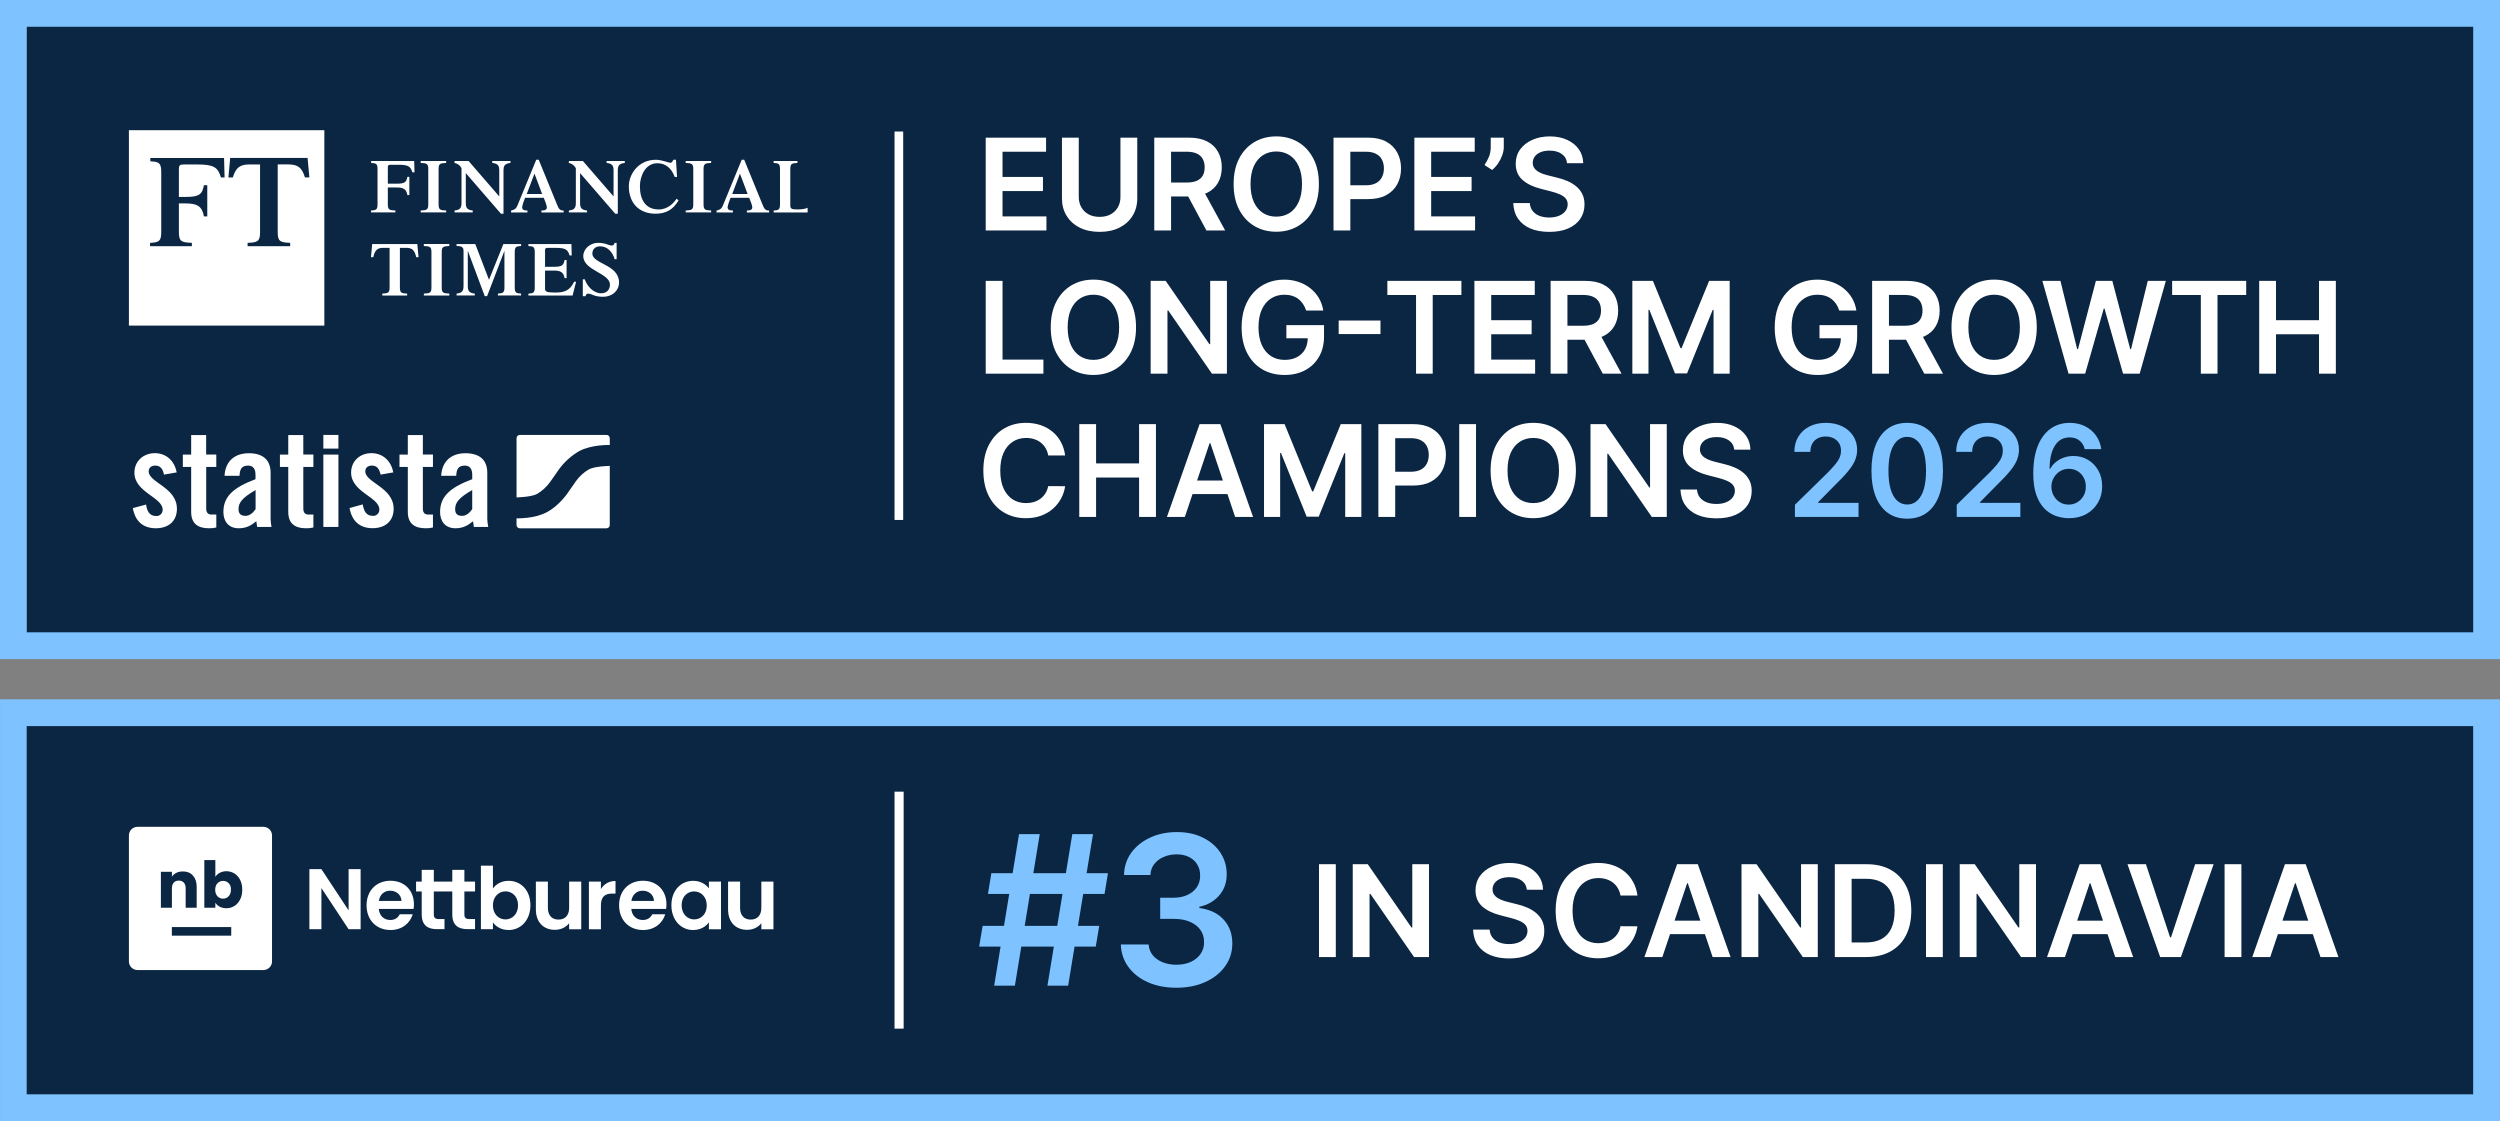
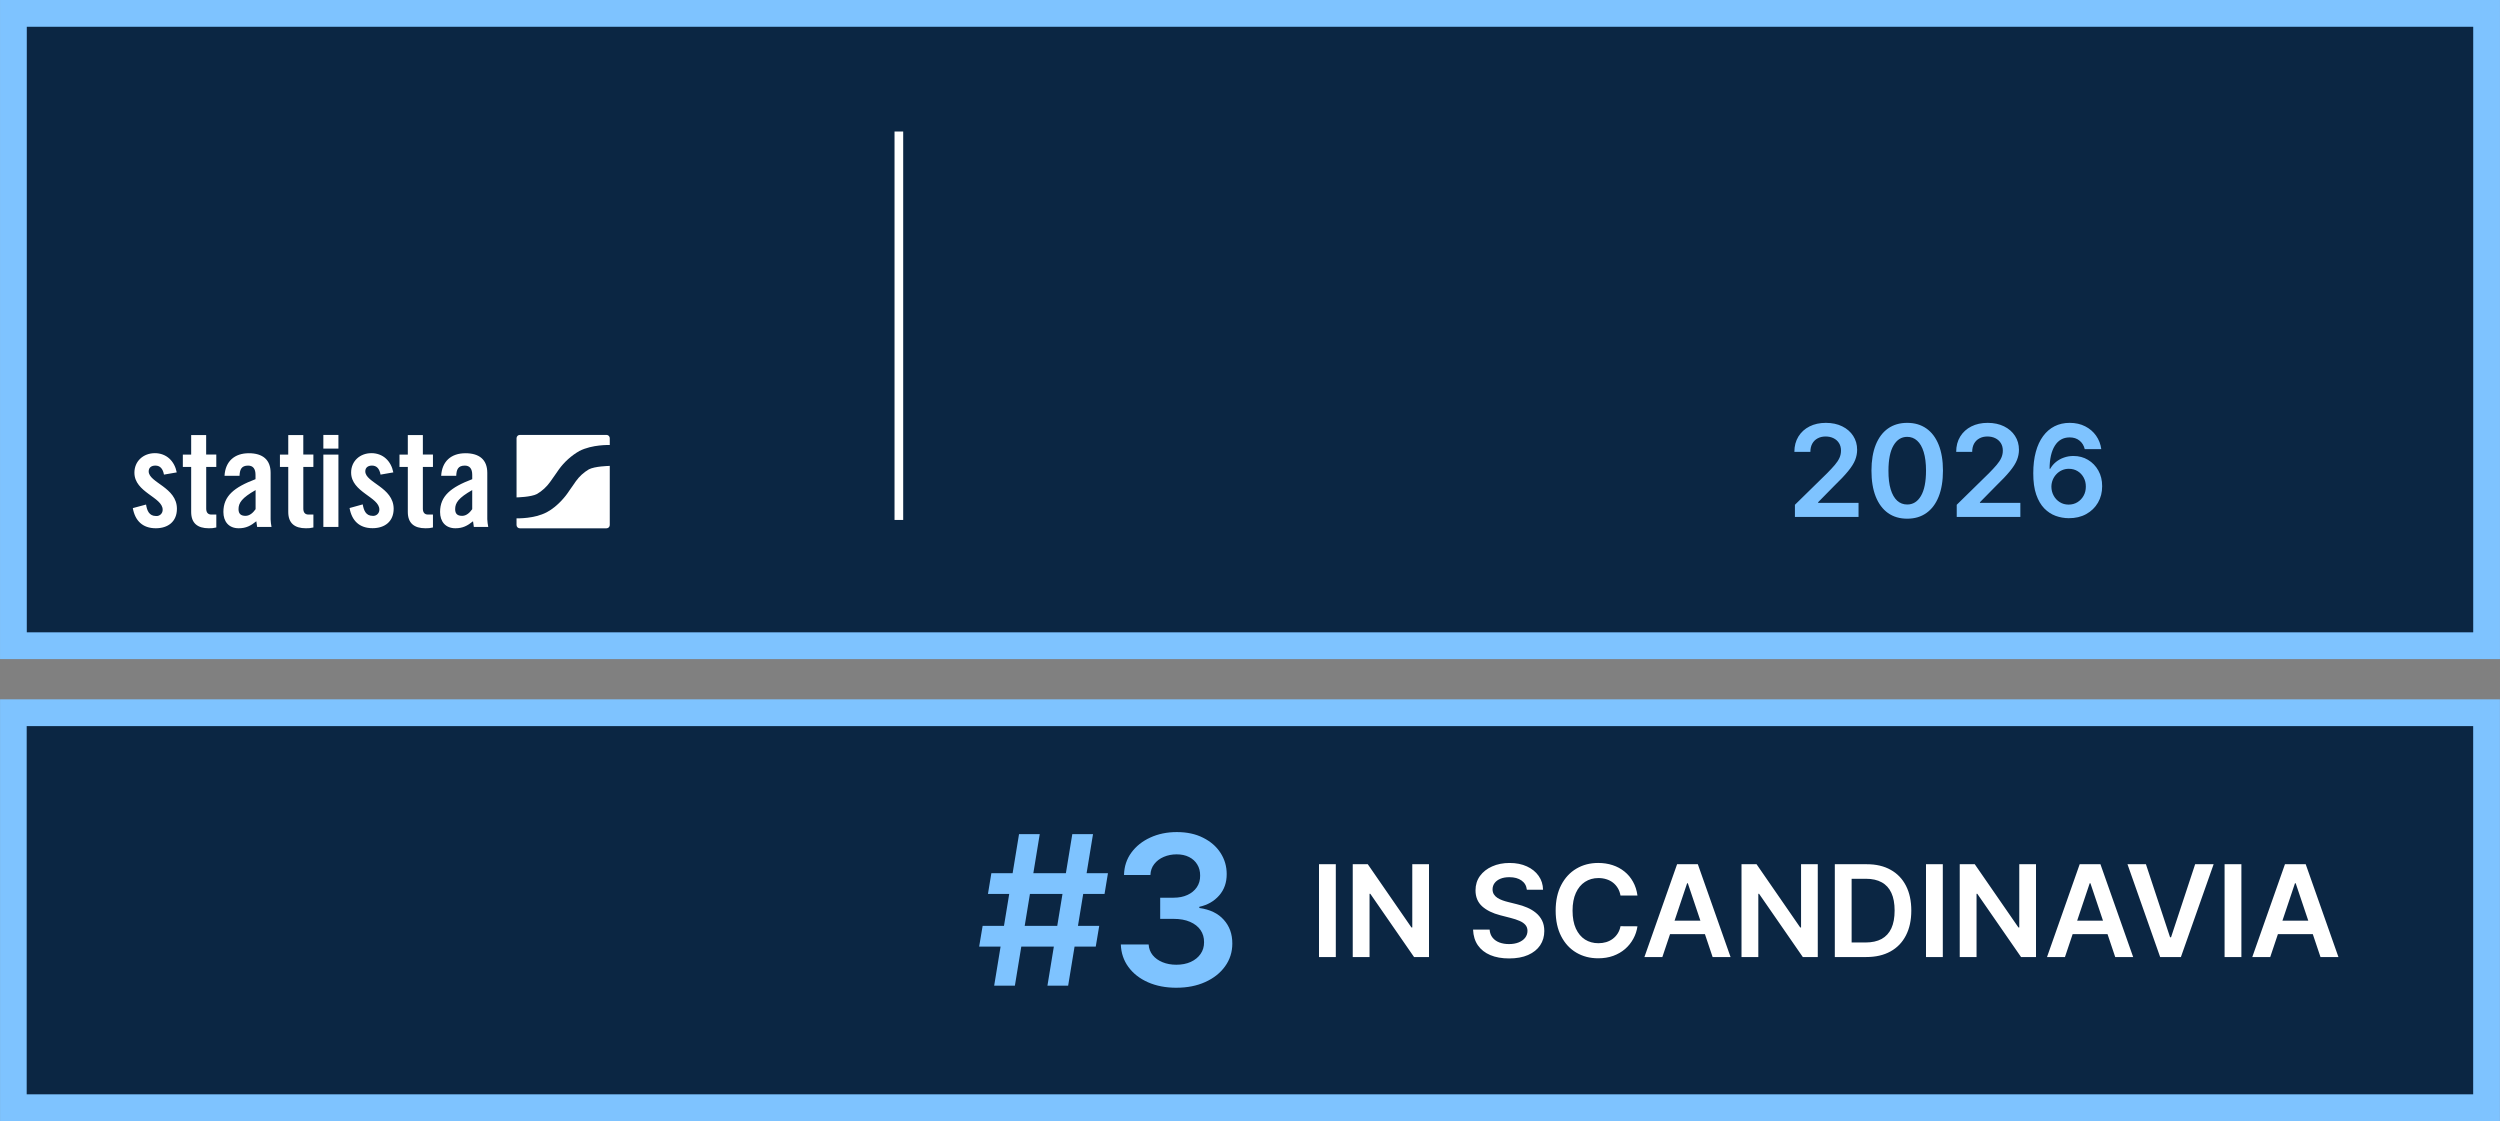
<svg xmlns="http://www.w3.org/2000/svg" width="1920" height="861" fill="none" viewBox="0 0 1920 861">
  <rect x="0" y="0" width="1920" height="861" fill="#808080" stroke="none" />
  <g clip-path="url(#clip0_7_1436)">
    <path d="m1909.7 547.37h-1899.4v303.35h1899.4v-303.35z" fill="#0B2643" />
    <path d="m1899.4 557.65v282.79h-1878.9v-282.79h1878.9zm20.54-20.559h-1919.9v323.91h1919.9v-323.91z" fill="#7EC3FF" />
    <path d="m1909.7 10.279h-1899.4v485.62h1899.4v-485.62z" fill="#0B2643" />
    <path d="M1899.43 20.559V485.625H20.574V20.559H1899.43ZM1919.97 0H0.025V506.184H1919.97V0Z" fill="#7EC3FF" />
    <path d="M693.652 101H687V399.314H693.652V101Z" fill="#fff" />
-     <path d="m694 608h-7v182h7v-182z" fill="#fff" />
    <g clip-path="url(#clip1_7_1436)">
      <path d="M249.092 250.082H99V100.003H249.092V250.082Z" fill="#fff" />
      <path d="m137.39 178.32c0 7.094 1.894 7.88 9.96 8.174v2.586h-32.093v-2.586c6.68-0.307 8.573-1.094 8.573-8.174v-46.239c0-7.093-1.893-7.88-8.373-8.173v-2.587h56.626l0.4 14.947h-2.786c-2.387-7.574-4.987-9.96-18.24-9.96h-10.28c-3.08 0-3.787 0.693-3.787 3.493v21.44h5.054c10.573 0 12.866-1.907 14.159-8.987h2.587v23.933h-2.587c-1.386-7.973-5.386-9.96-14.159-9.96h-5.054v22.133-0.04zm98.813-57.012h-59.413l-1.373 14.96h3.413c2.173-7.32 5.373-9.974 12.52-9.974h8.373v52.04c0 7.093-1.893 7.88-9.573 8.173v2.587h32.706v-2.587c-7.68-0.307-9.573-1.093-9.573-8.173v-52.053h8.373c7.16 0 10.36 2.653 12.533 9.973h3.4l-1.373-14.96-0.013 0.014z" fill="#0B2643" />
-       <path d="m297.85 156.9c0 4.133 1.107 4.587 5.814 4.773v1.467h-18.72v-1.467c3.893-0.186 5-0.653 5-4.773v-26.986c0-4.147-1.107-4.6-4.894-4.774v-1.506h33.053l0.227 8.72h-1.627c-1.4-4.414-2.906-5.814-10.639-5.814h-6c-1.8 0-2.214 0.4-2.214 2.04v12.494h6.76c6.16 0 7.507-1.107 8.254-5.24h1.519v13.973h-1.519c-0.814-4.667-3.147-5.827-8.254-5.827h-6.76v12.92zm38.987 0c0 4.133 1.093 4.587 5.813 4.773v1.467h-19.547v-1.467c4.72-0.186 5.814-0.653 5.814-4.773v-26.986c0-4.147-1.094-4.6-5.814-4.774v-1.506h19.547v1.506c-4.72 0.174-5.813 0.627-5.813 4.774v26.986zm46.599-25.88c0-3.84-1.053-5.413-5.36-5.88v-1.506h13.96v1.506c-4.293 0.48-5.347 2.04-5.347 5.88v33.107h-1.973l-26.986-31.187v22.853c0 3.84 1.04 5.414 5.346 5.88v1.467h-13.973v-1.467c4.307-0.48 5.347-2.04 5.347-5.88v-26.626c-1.334-2.347-2.907-3.453-5.347-4.027v-1.506h10.76l23.573 27.226v-19.84zm21.107 17.973 5.933-15.653 5.88 15.653h-11.813zm28.333 14.16v-1.466c-2.96 0.053-3.72-1.227-5.227-4.947l-13.907-34.04h-1.906l-14.493 35.253c-0.987 2.44-2.334 3.187-4.827 3.734v1.466h12.56v-1.466c-2.733 0-4.067-0.587-4.067-2.507 0-1.627 1.814-6 2.267-7.28h14.32c0.466 1.28 2.386 5.653 2.386 7.28 0 1.907-1.453 2.507-4.186 2.507v1.466h17.106-0.026zm38.346-32.133c0-3.84-1.04-5.413-5.347-5.88v-1.506h13.96v1.506c-4.306 0.48-5.36 2.04-5.36 5.88v33.107h-1.973l-27-31.187v22.853c0 3.84 1.04 5.414 5.36 5.88v1.467h-13.973v-1.467c4.307-0.48 5.36-2.04 5.36-5.88v-26.626c-1.347-2.347-2.92-3.453-5.36-4.027v-1.506h10.76l23.56 27.226v-19.84h0.013zm49.946 22.84c-4.133 7.053-9.547 10.267-17.746 10.267-12.854 0-20.48-8.454-20.48-21.08 0-9 7.093-20.347 20.893-20.347 4.133 0 10 2.334 10.88 2.334 1.16 0 1.506-0.627 2.453-2.334h1.973l0.814 13.2h-1.747c-2.333-6.12-6.453-10.533-13.386-10.533-9.307 0-13.374 10.067-13.374 17.68 0 10.666 4.587 17.813 14.427 17.813 7.68 0 11.92-5.693 13.733-8.2l1.573 1.2h-0.013zm19.16 3.04c0 4.133 1.106 4.587 5.826 4.773v1.467h-19.546v-1.467c4.72-0.186 5.827-0.653 5.827-4.773v-26.986c0-4.147-1.107-4.6-5.827-4.774v-1.506h19.546v1.506c-4.706 0.174-5.826 0.627-5.826 4.774v26.986zm22.013-7.907 5.933-15.653 5.88 15.653h-11.813zm28.346 14.16v-1.466c-2.973 0.053-3.72-1.227-5.226-4.947l-13.907-34.04h-1.92l-14.493 35.253c-1 2.44-2.333 3.187-4.827 3.734v1.466h12.56v-1.466c-2.733 0-4.066-0.587-4.066-2.507 0-1.627 1.8-6 2.266-7.28h14.307c0.466 1.28 2.386 5.653 2.386 7.28 0 1.907-1.453 2.507-4.186 2.507v1.466h17.106zm3.454 0v-1.466c3.786-0.174 4.893-0.654 4.893-4.774v-26.986c0-4.147-1.107-4.6-4.893-4.773v-1.507h18.266v1.507c-4.36 0.173-5.467 0.626-5.467 4.773v27.746c0 2.387 0.707 3.187 5.12 3.187 7.094 0 11.294-1.28 14.667-8.253h1.52l-2.68 10.546h-31.426zm-300.52 62.333c4.493-0.187 5.586-0.653 5.586-4.773v-30.373h-4.88c-4.6 0-6.4 1.853-7.68 7.2h-1.746l0.933-10.107h34.666l0.934 10.107h-1.76c-1.267-5.347-3.08-7.2-7.667-7.2h-4.893v30.373c0 4.133 1.107 4.586 5.573 4.773v1.467h-19.08v-1.467h0.014zm45.613-4.773c0 4.133 1.106 4.586 5.826 4.76v1.493h-19.546v-1.493c4.72-0.174 5.826-0.627 5.826-4.76v-27c0-4.133-1.093-4.587-5.826-4.76v-1.533h19.546v1.533c-4.706 0.173-5.826 0.627-5.826 4.76v27zm47.346-33.28h13.613v1.507c-3.787 0.173-4.88 0.626-4.88 4.76v26.999c0 4.134 1.093 4.587 4.88 4.774v1.466h-17.8v-1.466c3.893-0.187 5.013-0.654 5.013-4.774v-27.799h-0.12l-13.199 34.546h-1.8l-12.907-34.546h-0.12v26.693c0 3.84 1.04 5.413 5.347 5.88v1.466h-13.96v-1.466c4.293-0.48 5.346-2.04 5.346-5.88v-26.867c0-2.733-1.16-3.786-5.346-3.786v-1.507h14.373l10.52 27.44 11.053-27.44h-0.013zm19.226 39.533v-1.467c3.774-0.186 4.88-0.653 4.88-4.773v-27c0-4.133-1.106-4.586-4.88-4.76v-1.506h33.04l0.227 8.72h-1.627c-1.4-4.414-2.92-5.814-10.653-5.814h-5.987c-1.813 0-2.213 0.4-2.213 2.027v12.52h6.746c6.16 0 7.507-1.107 8.267-5.24h1.52v13.946h-1.52c-0.827-4.639-3.147-5.813-8.267-5.813h-6.746v13.68c0 2.373 0.693 3.187 7.68 3.187 6.986 0 11.28-1.28 14.653-8.28h1.507l-2.68 10.573h-33.973 0.026zm41.8-12.427h1.52c1.68 5.24 6.693 10.707 12.506 10.707 5 0 6.8-3.48 6.8-6.573 0-9.08-20.48-10.76-20.48-22.04 0-5.467 5.294-10.133 11.334-10.133s8.026 2.08 10.653 2.08c1.107 0 1.8-0.867 2.093-2.08h1.52v12.56h-1.52c-1.626-5.694-5.693-9.88-11.053-9.88-4.413 0-6.053 2.853-6.053 5.546 0 8.067 20.493 8.307 20.493 22.213 0 6.214-5.12 10.987-12.227 10.987-7.106 0-8.773-2.427-11.52-2.427-1.04 0-1.746 0.694-1.973 1.974h-2.107v-12.92l0.014-0.014z" fill="#fff" />
    </g>
    <path d="m248.33 334.01v10.534h11.574v-10.534h-11.574zm-101.51 0.133v14.974h-6.401v9.507h6.401v34.589c0 8.534 4.853 12.494 13.52 12.494 1.947 0.08 3.894-0.133 5.787-0.613v-9.921h-3.827c-2.68 0-3.933-1.707-3.933-4.547v-32.015h7.747v-9.507h-7.787v-14.961h-11.521 0.014zm74.563 0v14.974h-6.4v9.507h6.4v34.589c0 8.534 4.854 12.494 13.521 12.494 1.947 0.08 3.894-0.133 5.787-0.613v-9.921h-3.814c-2.68 0-3.933-1.707-3.933-4.547v-32.015h7.734v-9.507h-7.747v-14.961h-11.561 0.013zm91.818 0v14.974h-6.4v9.507h6.4v34.589c0 8.534 4.854 12.494 13.521 12.494 1.947 0.08 3.894-0.133 5.787-0.613v-9.921h-3.827c-2.68 0-3.92-1.707-3.92-4.547v-32.015h7.747v-9.507h-7.747v-14.961h-11.561zm-194.4 13.894c-8.747 0.054-15.574 6.147-15.574 14.988 0 15.174 21.694 18.787 21.694 28.401 0.053 1.347-0.48 2.667-1.453 3.6-0.987 0.934-2.32 1.4-3.667 1.267-5.254 0-6.92-4.147-7.627-8.8l-10.174 2.733c1.707 9.694 7.547 15.481 17.654 15.481 9.414 0 16.214-5.12 16.214-14.974 0-16.534-21.681-20.028-21.681-28.722 0-2.88 2.067-4.44 5.121-4.44 3.72 0 5.786 2.494 6.613 6.934l9.814-1.707c-1.707-8.68-7.854-14.774-16.934-14.774v0.013zm166.37 0c-8.694 0-15.507 6.094-15.507 14.868 0 15.174 21.681 18.787 21.681 28.401 0.053 1.347-0.48 2.667-1.454 3.6-0.986 0.934-2.32 1.4-3.666 1.267-5.254 0-6.827-4.147-7.654-8.8l-10.107 2.8c1.706 9.694 7.533 15.481 17.654 15.481 9.387 0 16.214-5.121 16.214-14.975-0.107-16.48-21.788-19.974-21.788-28.668 0-2.88 2.054-4.44 5.121-4.44 3.72 0 5.787 2.494 6.6 6.934l9.814-1.707c-1.707-8.68-7.854-14.774-16.934-14.774l0.026 0.013zm-94.138 0.054c-10.747 0-17.987 6.093-18.601 17.347h11.521c0.226-4.747 1.347-7.854 6.6-7.854 3.827 0 5.68 2.494 5.68 7.134v3.294c-16.627 6.307-24.667 13.014-24.667 25.201 0 7.12 3.906 12.494 11.76 12.494 5.587 0 9.187-1.867 13.521-5.374 0.106 1.347 0.533 2.8 0.626 4.334h11.041c-0.373-1.907-0.6-3.84-0.68-5.787v-35.722c0-10.12-6.094-15.081-16.828-15.081l0.027 0.014zm166.36 0c-10.747 0-17.961 6.093-18.574 17.347h11.561c0.2-4.747 1.346-7.854 6.6-7.854 3.827 0 5.694 2.494 5.694 7.134v3.294c-16.628 6.307-24.695 13.014-24.695 25.201 0 7.12 3.933 12.494 11.787 12.494 5.56 0 9.187-1.867 13.521-5.374 0.107 1.347 0.52 2.8 0.613 4.334h11.067c-0.386-1.934-0.64-3.907-0.733-5.88v-35.629c0-10.12-6.094-15.081-16.841-15.081v0.014zm-109.06 1.026v55.563h11.574v-55.563h-11.574zm-52.042 27.268v14.668c-1.96 2.787-4.547 5.12-7.747 5.12-3.414 0-5.361-1.453-5.361-5.12 0-4.854 2.574-8.681 13.108-14.668zm166.37 0v14.668c-1.96 2.787-4.547 5.12-7.747 5.12-3.493 0-5.36-1.453-5.36-5.12 0-4.854 2.573-8.681 13.107-14.668z" fill="#fff" />
    <path d="m399.22 334.01c-0.667 0-1.307 0.267-1.773 0.733-0.467 0.467-0.734 1.107-0.734 1.774v45.469h0.36s10.787-0.2 15.361-2.614c3.92-2.307 7.32-5.413 9.974-9.12l2.693-3.814 0.854-1.213c0.106-0.12 0.546-0.774 0.8-1.147 0.253-0.373 1.36-1.947 2.44-3.52 4.187-5.787 9.547-10.614 15.721-14.174 9.973-5.12 23.187-4.614 23.187-4.614h0.2v-5.093c0.04-0.694-0.2-1.374-0.68-1.88-0.48-0.507-1.133-0.787-1.826-0.787h-66.59 0.013zm69.083 23.748c-0.213 0.053-0.426 0.08-0.653 0.08 0 0-10.774 0.2-15.401 2.627-3.92 2.306-7.32 5.4-9.973 9.107l-2.641 3.827c-0.386 0.546-0.773 1.093-0.866 1.213l-0.8 1.147-2.441 3.52s-6.506 9.387-15.72 14.174c-9.561 4.974-22.081 4.64-23.108 4.613v5.121c0 0.666 0.253 1.32 0.72 1.8s1.12 0.747 1.787 0.747h66.59c0.666 0 1.306-0.267 1.773-0.734s0.733-1.107 0.733-1.773v-45.469z" fill="#fff" />
-     <path d="m757.03 177v-71.273h46.355v10.823h-33.444v19.35h31.043v10.823h-31.043v19.454h33.722v10.823h-46.633zm103.48-71.273h12.912v46.564c0 5.104-1.207 9.594-3.62 13.468-2.389 3.875-5.753 6.902-10.092 9.083-4.339 2.158-9.408 3.237-15.208 3.237-5.823 0-10.904-1.079-15.243-3.237-4.339-2.181-7.703-5.208-10.092-9.083-2.39-3.874-3.585-8.364-3.585-13.468v-46.564h12.911v45.485c0 2.97 0.65 5.615 1.949 7.935 1.323 2.32 3.179 4.141 5.568 5.464 2.39 1.299 5.221 1.949 8.492 1.949s6.102-0.65 8.491-1.949c2.413-1.323 4.269-3.144 5.569-5.464 1.299-2.32 1.948-4.965 1.948-7.935v-45.485zm25.965 71.273v-71.273h26.727c5.476 0 10.07 0.952 13.782 2.854 3.735 1.902 6.554 4.571 8.456 8.004 1.926 3.411 2.889 7.39 2.889 11.937 0 4.571-0.975 8.538-2.923 11.902-1.926 3.341-4.768 5.928-8.527 7.761-3.758 1.809-8.375 2.714-13.851 2.714h-19.036v-10.719h17.296c3.202 0 5.824-0.44 7.865-1.322 2.042-0.905 3.55-2.216 4.525-3.933 0.997-1.74 1.496-3.874 1.496-6.403s-0.499-4.687-1.496-6.473c-0.998-1.81-2.518-3.179-4.559-4.107-2.042-0.951-4.675-1.426-7.9-1.426h-11.833v60.484h-12.911zm36.82-32.295 17.644 32.295h-14.408l-17.331-32.295h14.095zm89.62-3.341c0 7.679-1.43 14.257-4.31 19.732-2.85 5.452-6.75 9.628-11.694 12.528-4.919 2.9-10.498 4.35-16.739 4.35s-11.833-1.45-16.774-4.35c-4.919-2.923-8.817-7.111-11.694-12.563-2.853-5.475-4.28-12.041-4.28-19.697 0-7.68 1.427-14.246 4.28-19.698 2.877-5.475 6.775-9.663 11.694-12.563 4.941-2.9 10.533-4.35 16.774-4.35s11.82 1.45 16.739 4.35c4.944 2.9 8.844 7.088 11.694 12.563 2.88 5.452 4.31 12.018 4.31 19.698zm-12.976 0c0-5.406-0.847-9.965-2.541-13.677-1.67-3.736-3.99-6.554-6.96-8.457-2.97-1.926-6.392-2.888-10.266-2.888-3.875 0-7.297 0.962-10.267 2.888-2.969 1.903-5.301 4.721-6.995 8.457-1.67 3.712-2.505 8.271-2.505 13.677 0 5.405 0.835 9.976 2.505 13.711 1.694 3.712 4.026 6.531 6.995 8.457 2.97 1.902 6.392 2.854 10.267 2.854 3.874 0 7.296-0.952 10.266-2.854 2.97-1.926 5.29-4.745 6.96-8.457 1.694-3.735 2.541-8.306 2.541-13.711zm24.206 35.636v-71.273h26.73c5.47 0 10.07 1.021 13.78 3.063 3.73 2.041 6.55 4.849 8.46 8.422 1.92 3.549 2.88 7.586 2.88 12.11 0 4.571-0.96 8.631-2.88 12.181-1.93 3.55-4.77 6.345-8.53 8.387-3.76 2.018-8.39 3.028-13.89 3.028h-17.71v-10.615h15.97c3.21 0 5.83-0.557 7.87-1.67 2.04-1.114 3.55-2.645 4.52-4.594 1-1.949 1.5-4.188 1.5-6.717 0-2.528-0.5-4.756-1.5-6.681-0.97-1.926-2.49-3.422-4.56-4.49-2.04-1.09-4.67-1.635-7.9-1.635h-11.83v60.484h-12.91zm62.09 0v-71.273h46.35v10.823h-33.44v19.35h31.04v10.823h-31.04v19.454h33.72v10.823h-46.63zm68.67-71.273v7.1c0 2.041-0.39 4.164-1.18 6.368-0.76 2.181-1.82 4.269-3.17 6.265-1.34 1.972-2.87 3.665-4.59 5.08l-5.85-3.793c1.28-1.926 2.39-4.002 3.34-6.229 0.96-2.251 1.43-4.791 1.43-7.622v-7.169h10.02zm48.59 19.593c-0.33-3.039-1.69-5.405-4.11-7.099-2.39-1.694-5.5-2.541-9.32-2.541-2.7 0-5 0.406-6.93 1.218-1.92 0.812-3.4 1.914-4.42 3.307-1.02 1.392-1.54 2.981-1.57 4.767 0 1.485 0.34 2.773 1.01 3.863 0.7 1.091 1.64 2.019 2.82 2.784 1.19 0.743 2.5 1.369 3.94 1.88 1.43 0.51 2.88 0.939 4.35 1.287l6.68 1.671c2.69 0.626 5.28 1.473 7.76 2.54 2.5 1.067 4.74 2.413 6.71 4.037 2 1.624 3.58 3.585 4.74 5.881 1.16 2.297 1.74 4.989 1.74 8.074 0 4.176-1.07 7.854-3.2 11.032-2.14 3.156-5.22 5.626-9.26 7.413-4.01 1.763-8.88 2.645-14.58 2.645-5.55 0-10.36-0.859-14.45-2.575-4.06-1.717-7.23-4.223-9.53-7.517-2.27-3.295-3.5-7.309-3.69-12.042h12.7c0.19 2.483 0.95 4.548 2.3 6.195s3.1 2.877 5.25 3.689c2.19 0.812 4.62 1.218 7.31 1.218 2.81 0 5.27-0.418 7.38-1.253 2.14-0.858 3.81-2.042 5.01-3.55 1.21-1.531 1.82-3.317 1.85-5.359-0.03-1.856-0.57-3.387-1.64-4.594-1.07-1.229-2.56-2.25-4.49-3.062-1.9-0.836-4.13-1.578-6.68-2.228l-8.11-2.088c-5.87-1.508-10.51-3.793-13.92-6.855-3.39-3.086-5.08-7.181-5.08-12.285 0-4.2 1.14-7.877 3.41-11.032 2.3-3.156 5.42-5.603 9.36-7.343 3.95-1.764 8.41-2.645 13.4-2.645 5.06 0 9.49 0.881 13.29 2.645 3.83 1.74 6.84 4.164 9.02 7.273 2.18 3.086 3.3 6.636 3.37 10.649h-12.42zm-446.46 161.68v-71.273h12.911v60.45h31.391v10.823h-44.302zm115.44-35.636c0 7.679-1.438 14.257-4.315 19.732-2.854 5.452-6.751 9.628-11.693 12.528-4.919 2.9-10.499 4.35-16.74 4.35s-11.832-1.45-16.774-4.35c-4.918-2.923-8.816-7.111-11.693-12.563-2.854-5.475-4.28-12.041-4.28-19.697 0-7.68 1.426-14.246 4.28-19.698 2.877-5.475 6.775-9.663 11.693-12.563 4.942-2.9 10.533-4.35 16.774-4.35s11.821 1.45 16.74 4.35c4.942 2.9 8.839 7.088 11.693 12.563 2.877 5.452 4.315 12.018 4.315 19.698zm-12.98 0c0-5.406-0.847-9.965-2.541-13.677-1.67-3.736-3.991-6.554-6.96-8.457-2.97-1.926-6.392-2.888-10.267-2.888-3.874 0-7.296 0.962-10.266 2.888-2.97 1.903-5.301 4.721-6.995 8.457-1.67 3.712-2.506 8.271-2.506 13.677 0 5.405 0.836 9.976 2.506 13.711 1.694 3.712 4.025 6.531 6.995 8.457 2.97 1.902 6.392 2.854 10.266 2.854 3.875 0 7.297-0.952 10.267-2.854 2.969-1.926 5.29-4.745 6.96-8.457 1.694-3.735 2.541-8.306 2.541-13.711zm82.777-35.637v71.273h-11.484l-33.583-48.548h-0.592v48.548h-12.911v-71.273h11.554l33.548 48.583h0.627v-48.583h12.841zm60.835 22.76c-0.58-1.879-1.38-3.561-2.4-5.046-0.998-1.508-2.205-2.796-3.62-3.863-1.392-1.067-2.993-1.868-4.802-2.401-1.81-0.557-3.782-0.835-5.917-0.835-3.828 0-7.238 0.962-10.231 2.888s-5.348 4.756-7.065 8.492c-1.694 3.712-2.54 8.236-2.54 13.572 0 5.383 0.846 9.942 2.54 13.677s4.049 6.577 7.065 8.526c3.016 1.926 6.519 2.889 10.51 2.889 3.619 0 6.751-0.696 9.396-2.088 2.668-1.392 4.724-3.365 6.164-5.917 1.43-2.575 2.15-5.591 2.15-9.048l2.93 0.453h-19.353v-10.093h28.923v8.561c0 6.102-1.3 11.38-3.9 15.835-2.6 4.454-6.17 7.888-10.72 10.301-4.547 2.39-9.767 3.584-15.66 3.584-6.566 0-12.331-1.473-17.296-4.419-4.942-2.97-8.805-7.181-11.589-12.633-2.761-5.476-4.141-11.972-4.141-19.489 0-5.754 0.812-10.893 2.436-15.417 1.647-4.524 3.944-8.364 6.891-11.519 2.946-3.178 6.403-5.591 10.37-7.238 3.968-1.671 8.283-2.506 12.946-2.506 3.944 0 7.622 0.58 11.032 1.74 3.411 1.137 6.441 2.761 9.081 4.872 2.67 2.111 4.86 4.617 6.58 7.517s2.84 6.102 3.38 9.605h-13.16zm57.1 7.691v10.371h-32.09v-10.371h32.09zm5.29-19.628v-10.823h56.86v10.823h-22.03v60.45h-12.8v-60.45h-22.03zm66.85 60.45v-71.273h46.35v10.823h-33.44v19.35h31.04v10.823h-31.04v19.454h33.72v10.823h-46.63zm58.54 0v-71.273h26.73c5.48 0 10.07 0.952 13.78 2.854 3.74 1.902 6.56 4.571 8.46 8.004 1.92 3.411 2.89 7.39 2.89 11.937 0 4.571-0.98 8.538-2.93 11.902-1.92 3.341-4.76 5.928-8.52 7.761-3.76 1.809-8.38 2.714-13.85 2.714h-19.04v-10.719h17.3c3.2 0 5.82-0.44 7.86-1.322 2.04-0.905 3.55-2.216 4.53-3.933 0.99-1.74 1.49-3.874 1.49-6.403s-0.5-4.687-1.49-6.473c-1-1.81-2.52-3.179-4.56-4.107-2.05-0.951-4.68-1.426-7.9-1.426h-11.84v60.484h-12.91zm36.82-32.295 17.65 32.295h-14.41l-17.33-32.295h14.09zm25.94-38.978h15.8l21.16 51.645h0.84l21.15-51.645h15.8v71.273h-12.39v-48.965h-0.66l-19.69 48.756h-9.26l-19.7-48.861h-0.66v49.07h-12.39v-71.273zm158.91 22.76c-0.58-1.879-1.38-3.561-2.4-5.046-1-1.508-2.21-2.796-3.62-3.863-1.39-1.067-2.99-1.868-4.8-2.401-1.81-0.557-3.79-0.835-5.92-0.835-3.83 0-7.24 0.962-10.23 2.888s-5.35 4.756-7.07 8.492c-1.69 3.712-2.54 8.236-2.54 13.572 0 5.383 0.85 9.942 2.54 13.677 1.7 3.735 4.05 6.577 7.07 8.526 3.01 1.926 6.52 2.889 10.51 2.889 3.62 0 6.75-0.696 9.39-2.088 2.67-1.392 4.73-3.365 6.16-5.917 1.44-2.575 2.16-5.591 2.16-9.048l2.93 0.453h-19.35v-10.093h28.92v8.561c0 6.102-1.3 11.38-3.9 15.835-2.6 4.454-6.17 7.888-10.72 10.301-4.55 2.39-9.77 3.584-15.66 3.584-6.57 0-12.33-1.473-17.3-4.419-4.94-2.97-8.8-7.181-11.59-12.633-2.76-5.476-4.14-11.972-4.14-19.489 0-5.754 0.81-10.893 2.44-15.417 1.65-4.524 3.94-8.364 6.89-11.519 2.95-3.178 6.4-5.591 10.37-7.238 3.97-1.671 8.28-2.506 12.95-2.506 3.94 0 7.62 0.58 11.03 1.74 3.41 1.137 6.44 2.761 9.08 4.872 2.67 2.111 4.86 4.617 6.58 7.517s2.84 6.102 3.37 9.605h-13.15zm25.25 48.513v-71.273h26.73c5.47 0 10.07 0.952 13.78 2.854 3.73 1.902 6.55 4.571 8.46 8.004 1.92 3.411 2.88 7.39 2.88 11.937 0 4.571-0.97 8.538-2.92 11.902-1.92 3.341-4.77 5.928-8.53 7.761-3.75 1.809-8.37 2.714-13.85 2.714h-19.03v-10.719h17.29c3.21 0 5.83-0.44 7.87-1.322 2.04-0.905 3.55-2.216 4.52-3.933 1-1.74 1.5-3.874 1.5-6.403s-0.5-4.687-1.5-6.473c-0.99-1.81-2.51-3.179-4.56-4.107-2.04-0.951-4.67-1.426-7.9-1.426h-11.83v60.484h-12.91zm36.82-32.295 17.64 32.295h-14.4l-17.33-32.295h14.09zm89.62-3.341c0 7.679-1.43 14.257-4.31 19.732-2.85 5.452-6.75 9.628-11.69 12.528-4.92 2.9-10.5 4.35-16.74 4.35s-11.84-1.45-16.78-4.35c-4.92-2.923-8.81-7.111-11.69-12.563-2.85-5.475-4.28-12.041-4.28-19.697 0-7.68 1.43-14.246 4.28-19.698 2.88-5.475 6.77-9.663 11.69-12.563 4.94-2.9 10.54-4.35 16.78-4.35s11.82 1.45 16.74 4.35c4.94 2.9 8.84 7.088 11.69 12.563 2.88 5.452 4.31 12.018 4.31 19.698zm-12.98 0c0-5.406-0.84-9.965-2.54-13.677-1.67-3.736-3.99-6.554-6.96-8.457-2.97-1.926-6.39-2.888-10.26-2.888-3.88 0-7.3 0.962-10.27 2.888-2.97 1.903-5.3 4.721-6.99 8.457-1.67 3.712-2.51 8.271-2.51 13.677 0 5.405 0.84 9.976 2.51 13.711 1.69 3.712 4.02 6.531 6.99 8.457 2.97 1.902 6.39 2.854 10.27 2.854 3.87 0 7.29-0.952 10.26-2.854 2.97-1.926 5.29-4.745 6.96-8.457 1.7-3.735 2.54-8.306 2.54-13.711zm37.39 35.636-20.11-71.273h13.88l12.84 52.376h0.67l13.71-52.376h12.63l13.75 52.411h0.62l12.84-52.411h13.89l-20.11 71.273h-12.74l-14.27-50.009h-0.56l-14.3 50.009h-12.74zm79.56-60.45v-10.823h56.87v10.823h-22.03v60.45h-12.81v-60.45h-22.03zm66.85 60.45v-71.273h12.91v30.173h33.03v-30.173h12.94v71.273h-12.94v-30.277h-33.03v30.277h-12.91zm-917.02 62.775h-13.015c-0.372-2.135-1.056-4.025-2.054-5.673-0.997-1.67-2.239-3.085-3.723-4.245-1.485-1.161-3.179-2.031-5.081-2.611-1.88-0.603-3.91-0.904-6.091-0.904-3.874 0-7.308 0.974-10.301 2.923-2.993 1.926-5.336 4.756-7.03 8.491-1.693 3.713-2.54 8.248-2.54 13.608 0 5.452 0.847 10.046 2.54 13.781 1.717 3.712 4.061 6.519 7.03 8.422 2.993 1.879 6.415 2.819 10.267 2.819 2.134 0 4.129-0.279 5.985-0.836 1.88-0.58 3.562-1.426 5.047-2.54 1.508-1.114 2.772-2.483 3.793-4.107 1.044-1.624 1.763-3.48 2.158-5.568l13.015 0.07c-0.487 3.387-1.543 6.566-3.167 9.535-1.601 2.97-3.7 5.592-6.299 7.865-2.598 2.251-5.637 4.014-9.118 5.29-3.48 1.253-7.343 1.879-11.588 1.879-6.265 0-11.856-1.45-16.775-4.35-4.918-2.9-8.793-7.088-11.623-12.563-2.831-5.475-4.246-12.041-4.246-19.697 0-7.68 1.427-14.246 4.281-19.698 2.853-5.475 6.74-9.663 11.658-12.563 4.919-2.9 10.487-4.35 16.705-4.35 3.967 0 7.656 0.557 11.066 1.67 3.411 1.114 6.45 2.75 9.118 4.907 2.668 2.135 4.861 4.756 6.578 7.865 1.74 3.086 2.877 6.613 3.41 10.58zm10.844 47.225v-71.273h12.911v30.173h33.026v-30.173h12.946v71.273h-12.946v-30.277h-33.026v30.277h-12.911zm81.098 0h-13.781l25.092-71.273h15.939l25.126 71.273h-13.781l-19.036-56.656h-0.557l-19.002 56.656zm0.453-27.945h37.585v10.37h-37.585v-10.37zm60.331-43.328h15.799l21.159 51.645h0.84l21.15-51.645h15.8v71.273h-12.38v-48.965h-0.67l-19.69 48.756h-9.26l-19.698-48.861h-0.661v49.07h-12.389v-71.273zm87.828 71.273v-71.273h26.73c5.48 0 10.07 1.021 13.78 3.063 3.74 2.041 6.56 4.849 8.46 8.422 1.93 3.549 2.89 7.586 2.89 12.11 0 4.571-0.96 8.631-2.89 12.181s-4.77 6.345-8.53 8.387c-3.76 2.018-8.38 3.028-13.88 3.028h-17.72v-10.615h15.98c3.2 0 5.82-0.557 7.86-1.67 2.04-1.114 3.55-2.645 4.53-4.594 0.99-1.949 1.49-4.188 1.49-6.717 0-2.528-0.5-4.756-1.49-6.681-0.98-1.926-2.5-3.422-4.56-4.49-2.04-1.09-4.68-1.635-7.9-1.635h-11.83v60.484h-12.92zm75-71.273v71.273h-12.91v-71.273h12.91zm76.69 35.637c0 7.679-1.44 14.257-4.31 19.732-2.86 5.452-6.76 9.628-11.7 12.528-4.92 2.9-10.5 4.35-16.74 4.35s-11.83-1.45-16.77-4.35c-4.92-2.923-8.82-7.111-11.69-12.563-2.86-5.475-4.28-12.041-4.28-19.697 0-7.68 1.42-14.246 4.28-19.698 2.87-5.475 6.77-9.663 11.69-12.563 4.94-2.9 10.53-4.35 16.77-4.35s11.82 1.45 16.74 4.35c4.94 2.9 8.84 7.088 11.7 12.563 2.87 5.452 4.31 12.018 4.31 19.698zm-12.98 0c0-5.406-0.85-9.965-2.54-13.677-1.67-3.736-3.99-6.554-6.96-8.457-2.97-1.926-6.39-2.888-10.27-2.888-3.87 0-7.29 0.962-10.26 2.888-2.97 1.903-5.3 4.721-7 8.457-1.67 3.712-2.5 8.271-2.5 13.677 0 5.405 0.83 9.976 2.5 13.711 1.7 3.712 4.03 6.531 7 8.457 2.97 1.902 6.39 2.854 10.26 2.854 3.88 0 7.3-0.952 10.27-2.854 2.97-1.926 5.29-4.745 6.96-8.457 1.69-3.735 2.54-8.306 2.54-13.711zm82.78-35.637v71.273h-11.49l-33.58-48.548h-0.59v48.548h-12.91v-71.273h11.55l33.55 48.583h0.63v-48.583h12.84zm51.82 19.593c-0.32-3.039-1.69-5.405-4.11-7.099-2.39-1.694-5.5-2.541-9.32-2.541-2.69 0-5 0.406-6.93 1.218-1.92 0.812-3.4 1.914-4.42 3.307-1.02 1.392-1.54 2.981-1.56 4.767 0 1.485 0.33 2.773 1 3.863 0.7 1.091 1.64 2.019 2.82 2.784 1.19 0.743 2.5 1.369 3.94 1.88 1.43 0.51 2.88 0.939 4.35 1.287l6.68 1.671c2.69 0.626 5.28 1.473 7.76 2.54 2.5 1.067 4.74 2.413 6.72 4.037 1.99 1.624 3.57 3.585 4.73 5.881 1.16 2.297 1.74 4.989 1.74 8.074 0 4.176-1.07 7.854-3.2 11.032-2.14 3.156-5.22 5.626-9.26 7.413-4.01 1.763-8.87 2.645-14.58 2.645-5.55 0-10.36-0.859-14.44-2.575-4.06-1.717-7.24-4.223-9.54-7.517-2.27-3.295-3.5-7.309-3.69-12.042h12.7c0.19 2.483 0.95 4.548 2.3 6.195s3.1 2.877 5.26 3.689c2.18 0.812 4.61 1.218 7.3 1.218 2.81 0 5.27-0.418 7.38-1.253 2.14-0.858 3.81-2.042 5.01-3.55 1.21-1.531 1.82-3.317 1.85-5.359-0.03-1.856-0.57-3.387-1.64-4.594-1.07-1.229-2.56-2.25-4.49-3.062-1.9-0.836-4.13-1.578-6.68-2.228l-8.11-2.088c-5.87-1.508-10.51-3.793-13.92-6.855-3.39-3.086-5.08-7.181-5.08-12.285 0-4.2 1.14-7.877 3.41-11.032 2.3-3.156 5.42-5.603 9.36-7.343 3.95-1.764 8.41-2.645 13.4-2.645 5.06 0 9.49 0.881 13.29 2.645 3.83 1.74 6.84 4.164 9.02 7.273 2.18 3.086 3.3 6.636 3.37 10.649h-12.42z" fill="#fff" />
    <path d="m1378.5 397v-9.327l24.75-24.256c2.36-2.39 4.33-4.513 5.91-6.369s2.76-3.654 3.55-5.394 1.18-3.596 1.18-5.568c0-2.251-0.51-4.176-1.53-5.777-1.02-1.624-2.42-2.877-4.21-3.759-1.78-0.881-3.81-1.322-6.09-1.322-2.34 0-4.39 0.487-6.16 1.462-1.76 0.951-3.13 2.308-4.1 4.071-0.96 1.764-1.43 3.863-1.43 6.299h-12.29c0-4.524 1.04-8.456 3.1-11.797 2.07-3.341 4.91-5.928 8.53-7.761 3.64-1.833 7.82-2.749 12.53-2.749 4.78 0 8.97 0.893 12.59 2.68 3.62 1.786 6.43 4.234 8.43 7.343 2.01 3.108 3.02 6.658 3.02 10.649 0 2.668-0.51 5.289-1.53 7.865-1.02 2.575-2.82 5.429-5.39 8.561-2.55 3.132-6.14 6.925-10.76 11.38l-12.28 12.493v0.488h31.04v10.788h-48.86zm86.23 1.357c-5.73 0-10.65-1.45-14.75-4.35-4.09-2.923-7.23-7.134-9.43-12.633-2.18-5.521-3.27-12.169-3.27-19.941 0.02-7.772 1.12-14.384 3.3-19.836 2.21-5.476 5.35-9.652 9.43-12.529 4.11-2.877 9.02-4.315 14.72-4.315 5.71 0 10.62 1.438 14.72 4.315 4.11 2.877 7.25 7.053 9.44 12.529 2.2 5.475 3.3 12.087 3.3 19.836 0 7.796-1.1 14.454-3.3 19.976-2.19 5.499-5.33 9.698-9.44 12.598-4.08 2.9-8.99 4.35-14.72 4.35zm0-10.893c4.46 0 7.97-2.192 10.55-6.577 2.6-4.408 3.9-10.893 3.9-19.454 0-5.661-0.6-10.417-1.78-14.268-1.18-3.852-2.85-6.752-5.01-8.701-2.16-1.972-4.71-2.958-7.66-2.958-4.43 0-7.93 2.204-10.51 6.613-2.57 4.385-3.87 10.823-3.89 19.314-0.03 5.684 0.54 10.464 1.7 14.338 1.18 3.875 2.85 6.798 5.01 8.77 2.16 1.949 4.72 2.923 7.69 2.923zm38.04 9.536v-9.327l24.75-24.256c2.36-2.39 4.34-4.513 5.91-6.369 1.58-1.856 2.76-3.654 3.55-5.394s1.19-3.596 1.19-5.568c0-2.251-0.51-4.176-1.53-5.777-1.03-1.624-2.43-2.877-4.22-3.759-1.78-0.881-3.81-1.322-6.09-1.322-2.34 0-4.39 0.487-6.16 1.462-1.76 0.951-3.13 2.308-4.1 4.071-0.95 1.764-1.43 3.863-1.43 6.299h-12.28c0-4.524 1.03-8.456 3.09-11.797 2.07-3.341 4.91-5.928 8.53-7.761 3.64-1.833 7.82-2.749 12.53-2.749 4.78 0 8.98 0.893 12.6 2.68 3.62 1.786 6.42 4.234 8.42 7.343 2.02 3.108 3.03 6.658 3.03 10.649 0 2.668-0.51 5.289-1.54 7.865-1.02 2.575-2.81 5.429-5.39 8.561-2.55 3.132-6.14 6.925-10.75 11.38l-12.29 12.493v0.488h31.04v10.788h-48.86zm85.99 0.974c-3.41-0.023-6.74-0.614-9.99-1.774-3.24-1.184-6.17-3.098-8.77-5.743-2.59-2.668-4.66-6.206-6.19-10.614-1.53-4.431-2.29-9.918-2.26-16.461 0-6.102 0.65-11.542 1.95-16.322 1.3-4.779 3.16-8.816 5.6-12.11 2.44-3.318 5.37-5.847 8.8-7.587 3.46-1.74 7.32-2.61 11.59-2.61 4.48 0 8.45 0.881 11.9 2.645 3.48 1.763 6.29 4.176 8.43 7.238 2.13 3.04 3.45 6.473 3.96 10.302h-12.7c-0.65-2.738-1.98-4.919-4-6.543-2-1.647-4.52-2.471-7.59-2.471-4.94 0-8.74 2.146-11.41 6.438-2.65 4.292-3.98 10.185-4 17.679h0.48c1.14-2.041 2.61-3.793 4.42-5.255 1.81-1.461 3.85-2.587 6.13-3.375 2.29-0.813 4.72-1.219 7.27-1.219 4.18 0 7.92 0.998 11.24 2.993 3.34 1.996 5.99 4.745 7.94 8.248 1.95 3.48 2.91 7.471 2.89 11.972 0.02 4.686-1.05 8.897-3.21 12.633-2.15 3.712-5.16 6.635-9.01 8.77-3.85 2.134-8.34 3.19-13.47 3.166zm-0.07-10.44c2.53 0 4.79-0.615 6.79-1.844 1.99-1.23 3.57-2.889 4.73-4.977s1.73-4.431 1.71-7.03c0.02-2.552-0.54-4.86-1.67-6.925-1.12-2.065-2.66-3.701-4.63-4.907-1.97-1.207-4.22-1.81-6.75-1.81-1.88 0-3.63 0.36-5.26 1.079-1.62 0.719-3.04 1.717-4.24 2.993-1.21 1.253-2.16 2.714-2.86 4.385-0.67 1.647-1.02 3.41-1.04 5.29 0.02 2.482 0.6 4.767 1.74 6.855 1.13 2.089 2.7 3.759 4.7 5.012 1.99 1.253 4.25 1.879 6.78 1.879z" fill="#7EC3FF" />
    <path d="m804.43 757 19.091-116.36h15.909l-19.091 116.36h-15.909zm-52.443-30 2.67-15.909h89.546l-2.671 15.909h-89.545zm11.534 30 19.091-116.36h15.909l-19.091 116.36h-15.909zm-4.773-70.455 2.614-15.909h89.545l-2.614 15.909h-89.545zm144.72 72.046c-8.182 0-15.455-1.402-21.818-4.205-6.326-2.803-11.326-6.704-15-11.704s-5.625-10.777-5.852-17.33h21.363c0.19 3.144 1.231 5.89 3.125 8.239 1.894 2.311 4.413 4.11 7.557 5.398s6.667 1.931 10.568 1.931c4.167 0 7.86-0.719 11.08-2.159 3.219-1.477 5.738-3.522 7.557-6.136 1.818-2.614 2.708-5.625 2.67-9.034 0.038-3.523-0.871-6.629-2.727-9.318-1.856-2.69-4.546-4.792-8.068-6.307-3.485-1.515-7.69-2.273-12.614-2.273h-10.284v-16.25h10.284c4.053 0 7.595-0.701 10.625-2.102 3.068-1.402 5.473-3.371 7.216-5.909 1.742-2.576 2.595-5.549 2.557-8.921 0.038-3.295-0.701-6.155-2.216-8.579-1.478-2.462-3.58-4.375-6.307-5.739-2.689-1.363-5.852-2.045-9.489-2.045-3.56 0-6.856 0.644-9.886 1.932-3.03 1.287-5.474 3.125-7.33 5.511-1.856 2.348-2.841 5.151-2.954 8.409h-20.284c0.151-6.515 2.026-12.235 5.625-17.159 3.636-4.962 8.485-8.826 14.545-11.591 6.061-2.803 12.86-4.205 20.398-4.205 7.765 0 14.508 1.459 20.227 4.375 5.758 2.879 10.209 6.762 13.352 11.648 3.144 4.887 4.716 10.284 4.716 16.193 0.038 6.553-1.894 12.046-5.795 16.478-3.864 4.431-8.939 7.329-15.227 8.693v0.909c8.181 1.136 14.45 4.167 18.806 9.091 4.394 4.886 6.572 10.966 6.535 18.238 0 6.516-1.856 12.349-5.569 17.5-3.674 5.114-8.75 9.129-15.227 12.046-6.439 2.917-13.826 4.375-22.159 4.375z" fill="#7EC3FF" />
    <path d="m1025.9 663.73v71.273h-12.91v-71.273h12.91zm71.57 0v71.273h-11.48l-33.58-48.548h-0.6v48.548h-12.91v-71.273h11.56l33.54 48.583h0.63v-48.583h12.84zm75.15 19.593c-0.32-3.039-1.69-5.405-4.1-7.099-2.39-1.694-5.5-2.541-9.33-2.541-2.69 0-5 0.406-6.93 1.218-1.92 0.812-3.39 1.914-4.42 3.307-1.02 1.392-1.54 2.981-1.56 4.767 0 1.485 0.34 2.773 1.01 3.863 0.69 1.091 1.63 2.019 2.82 2.784 1.18 0.743 2.49 1.369 3.93 1.88 1.44 0.51 2.89 0.939 4.35 1.287l6.68 1.671c2.69 0.626 5.28 1.473 7.76 2.54 2.51 1.067 4.75 2.413 6.72 4.037 1.99 1.624 3.57 3.585 4.73 5.881 1.16 2.297 1.74 4.989 1.74 8.074 0 4.176-1.07 7.854-3.2 11.032-2.13 3.156-5.22 5.626-9.26 7.413-4.01 1.763-8.87 2.645-14.58 2.645-5.54 0-10.36-0.859-14.44-2.575-4.06-1.717-7.24-4.223-9.54-7.517-2.27-3.295-3.5-7.309-3.69-12.042h12.71c0.18 2.483 0.95 4.548 2.29 6.195 1.35 1.647 3.1 2.877 5.26 3.689 2.18 0.812 4.62 1.218 7.31 1.218 2.8 0 5.26-0.418 7.37-1.253 2.14-0.858 3.81-2.042 5.02-3.55 1.2-1.531 1.82-3.317 1.84-5.359-0.02-1.856-0.57-3.387-1.64-4.594-1.06-1.229-2.56-2.25-4.48-3.062-1.91-0.836-4.13-1.578-6.69-2.228l-8.1-2.088c-5.87-1.508-10.51-3.793-13.93-6.855-3.38-3.086-5.08-7.181-5.08-12.285 0-4.2 1.14-7.877 3.41-11.032 2.3-3.156 5.42-5.603 9.37-7.343 3.94-1.764 8.41-2.645 13.39-2.645 5.06 0 9.49 0.881 13.3 2.645 3.83 1.74 6.83 4.164 9.01 7.273 2.18 3.086 3.31 6.636 3.38 10.649h-12.43zm84.94 4.455h-13.02c-0.37-2.135-1.05-4.025-2.05-5.673-1-1.67-2.24-3.085-3.72-4.245-1.49-1.161-3.18-2.031-5.08-2.611-1.88-0.603-3.91-0.904-6.1-0.904-3.87 0-7.3 0.974-10.3 2.923-2.99 1.926-5.33 4.756-7.03 8.491-1.69 3.713-2.54 8.248-2.54 13.608 0 5.452 0.85 10.046 2.54 13.781 1.72 3.712 4.06 6.519 7.03 8.422 3 1.879 6.42 2.819 10.27 2.819 2.13 0 4.13-0.279 5.99-0.836 1.88-0.58 3.56-1.426 5.04-2.54 1.51-1.114 2.77-2.483 3.8-4.107 1.04-1.624 1.76-3.48 2.15-5.568l13.02 0.07c-0.49 3.387-1.54 6.566-3.17 9.535-1.6 2.97-3.7 5.592-6.3 7.865-2.6 2.251-5.64 4.014-9.12 5.29-3.48 1.253-7.34 1.879-11.58 1.879-6.27 0-11.86-1.45-16.78-4.35s-8.79-7.088-11.62-12.563-4.25-12.041-4.25-19.697c0-7.68 1.43-14.246 4.28-19.698 2.86-5.475 6.74-9.663 11.66-12.563s10.49-4.35 16.71-4.35c3.96 0 7.65 0.557 11.06 1.67 3.41 1.114 6.45 2.75 9.12 4.907 2.67 2.135 4.86 4.756 6.58 7.865 1.74 3.086 2.88 6.613 3.41 10.58zm19.13 47.225h-13.78l25.09-71.273h15.94l25.13 71.273h-13.78l-19.04-56.656h-0.55l-19.01 56.656zm0.46-27.945h37.58v10.37h-37.58v-10.37zm118.9-43.328v71.273h-11.49l-33.58-48.548h-0.59v48.548h-12.91v-71.273h11.55l33.55 48.583h0.63v-48.583h12.84zm37.24 71.273h-24.15v-71.273h24.63c7.08 0 13.16 1.427 18.24 4.281 5.1 2.83 9.03 6.902 11.76 12.215 2.74 5.313 4.11 11.67 4.11 19.071 0 7.424-1.38 13.804-4.14 19.141-2.74 5.336-6.69 9.431-11.87 12.284-5.15 2.854-11.34 4.281-18.58 4.281zm-11.24-11.171h10.61c4.97 0 9.11-0.905 12.43-2.715 3.31-1.833 5.81-4.559 7.48-8.178 1.67-3.642 2.5-8.19 2.5-13.642s-0.83-9.976-2.5-13.572c-1.67-3.62-4.14-6.323-7.42-8.109-3.24-1.81-7.28-2.715-12.11-2.715h-10.99v48.931zm70.03-60.102v71.273h-12.91v-71.273h12.91zm71.57 0v71.273h-11.48l-33.59-48.548h-0.59v48.548h-12.91v-71.273h11.55l33.55 48.583h0.63v-48.583h12.84zm22.24 71.273h-13.78l25.09-71.273h15.94l25.13 71.273h-13.78l-19.04-56.656h-0.56l-19 56.656zm0.45-27.945h37.59v10.37h-37.59v-10.37zm61.74-43.328 18.54 56.1h0.74l18.51-56.1h14.2l-25.13 71.273h-15.94l-25.09-71.273h14.17zm73.31 0v71.273h-12.91v-71.273h12.91zm22.15 71.273h-13.78l25.09-71.273h15.94l25.13 71.273h-13.78l-19.04-56.656h-0.56l-19 56.656zm0.45-27.945h37.59v10.37h-37.59v-10.37z" fill="#fff" />
    <g clip-path="url(#clip2_7_1436)" fill="#fff">
      <path d="m246.84 713.65v-31.627l20.888 31.627h9.229v-46.145h-9.229v31.68l-20.888-31.68h-9.229v46.145h9.229zm53.034 0.605c9.016 0 15.112-5.335 17.088-12.104h-9.95c-1.21 2.423-3.355 4.4-7.307 4.4-4.619 0-8.295-3.028-8.793-8.47h26.708c0.223-1.211 0.276-2.369 0.276-3.571 0-10.893-7.475-18.098-18.022-18.098-10.546 0-18.351 7.312-18.351 18.864 0 11.551 7.752 18.97 18.351 18.97v9e-3zm8.464-22.328h-17.364c0.712-5.006 4.228-7.865 8.624-7.865 4.78 0 8.571 3.082 8.74 7.865zm33.027 21.723v-7.811h-4.289c-2.911 0-3.899-1.042-3.899-3.518v-17.653h9.835v-7.588h-9.835v-9.022h-9.291v9.022h-4.343v7.588h4.343v17.599c0 8.363 4.672 11.329 11.65 11.329h5.829v0.054zm23.469 0v-7.811h-4.29c-2.91 0-3.898-1.042-3.898-3.518v-17.653h8.188v-7.588h-8.188v-9.022h-9.291v9.022h-4.343v7.588h4.343v17.599c0 8.363 4.672 11.329 11.65 11.329h5.829v0.054zm25.827 0.605c9.345 0 16.705-7.588 16.705-19.033s-7.306-18.757-16.705-18.757c-5.553 0-9.834 2.583-12.094 5.941v-17.599h-9.23v48.834h9.23v-5.228c2.251 3.188 6.318 5.833 12.094 5.833v9e-3zm-2.474-8.14c-4.948 0-9.62-3.848-9.62-10.777s4.672-10.777 9.62-10.777c4.949 0 9.674 3.687 9.674 10.617 0.054 6.982-4.619 10.946-9.674 10.946v-9e-3zm38.029 7.98c4.566 0 8.571-1.977 10.885-5.059v4.622h9.291v-36.569h-9.291v20.128c0 5.887-3.186 9.022-8.188 9.022s-8.135-3.188-8.135-9.022v-20.128h-9.229v21.446c0.054 10.065 6.159 15.569 14.676 15.569l-9e-3 -9e-3zm35.288-0.445v-18.205c0-7.036 3.302-9.183 8.793-9.183h2.421v-9.681c-5.055 0-8.9 2.423-11.214 6.217v-5.718h-9.229v36.57h9.229zm32.307 0.605c9.015 0 15.112-5.335 17.087-12.104h-9.95c-1.21 2.423-3.355 4.4-7.307 4.4-4.619 0-8.294-3.028-8.793-8.47h26.709c0.222-1.211 0.276-2.369 0.276-3.571 0-10.893-7.476-18.098-18.022-18.098-10.547 0-18.352 7.312-18.352 18.864 0.054 11.551 7.752 18.97 18.352 18.97v9e-3zm8.463-22.328h-17.363c0.712-5.006 4.227-7.865 8.624-7.865 4.779 0 8.57 3.082 8.739 7.865zm30.011 22.328c5.829 0 9.95-2.752 12.148-5.94v5.335h9.291v-36.57h-9.291v5.228c-2.198-3.028-6.212-5.834-12.095-5.834-9.291 0-16.705 7.312-16.705 18.757s7.422 19.033 16.652 19.033v-9e-3zm0.827-8.14c-4.948 0-9.62-3.964-9.62-10.893s4.672-10.616 9.62-10.616c4.949 0 9.674 3.847 9.674 10.776 0 6.93-4.619 10.724-9.674 10.724v9e-3zm40.717 7.98c4.566 0 8.571-1.977 10.885-5.059v4.622h9.291v-36.569h-9.291v20.128c0 5.887-3.187 9.022-8.188 9.022-5.002 0-8.135-3.188-8.135-9.022v-20.128h-9.229v21.446c0.053 10.065 6.159 15.569 14.676 15.569l-9e-3 -9e-3z" />
      <path d="m202.32 635h-96.723c-3.631 0-6.595 2.966-6.595 6.6v96.795c0 3.634 2.964 6.6 6.595 6.6h96.723c3.631 0 6.595-2.966 6.595-6.6v-96.795c0-3.634-2.964-6.6-6.595-6.6zm-78.754 34.539h8.463v3.688c0.881-1.212 2.029-2.2 3.462-2.913 1.433-0.712 3.08-1.042 4.895-1.042 3.24-0.053 5.83 0.989 7.752 3.135 1.922 2.093 2.91 4.952 2.91 8.631v16.111h-8.463v-15.016c0-1.87-0.499-3.304-1.433-4.293-0.935-1.042-2.252-1.541-3.845-1.541s-2.91 0.499-3.845 1.541c-0.934 1.042-1.433 2.476-1.433 4.293v15.016h-8.463v-27.61zm54.022 49.057h-45.612v-6.6h45.612v6.6zm6.87-27.833c-1.103 2.147-2.527 3.848-4.396 5.006s-3.898 1.763-6.159 1.763c-1.922 0-3.631-0.383-5.108-1.158-1.433-0.766-2.581-1.816-3.409-3.081v3.847h-8.464v-36.623h8.464v12.923c0.765-1.318 1.922-2.306 3.409-3.135 1.486-0.766 3.186-1.211 5.108-1.211 2.252 0 4.343 0.606 6.159 1.764 1.869 1.157 3.302 2.805 4.396 4.952 1.042 2.146 1.593 4.622 1.593 7.481s-0.551 5.335-1.593 7.481v-9e-3z" clip-rule="evenodd" fill-rule="evenodd" />
      <path d="m171.32 676.52c-1.7 0-3.133 0.605-4.29 1.817-1.157 1.211-1.762 2.912-1.762 5.005s0.605 3.794 1.762 5.005c1.157 1.212 2.581 1.817 4.29 1.817s3.133-0.605 4.29-1.87 1.762-2.913 1.762-5.006c0.053-2.093-0.552-3.794-1.7-4.951-1.157-1.212-2.634-1.817-4.343-1.817h-9e-3z" clip-rule="evenodd" fill-rule="evenodd" />
    </g>
  </g>
  <defs>
    <clipPath id="clip0_7_1436">
      <rect width="1920" height="861" fill="#fff" />
    </clipPath>
    <clipPath id="clip1_7_1436">
-       <rect transform="translate(99 100)" width="521.24" height="150.08" fill="#fff" />
-     </clipPath>
+       </clipPath>
    <clipPath id="clip2_7_1436">
-       <rect transform="translate(99 635)" width="495" height="110" fill="#fff" />
-     </clipPath>
+       </clipPath>
  </defs>
</svg>